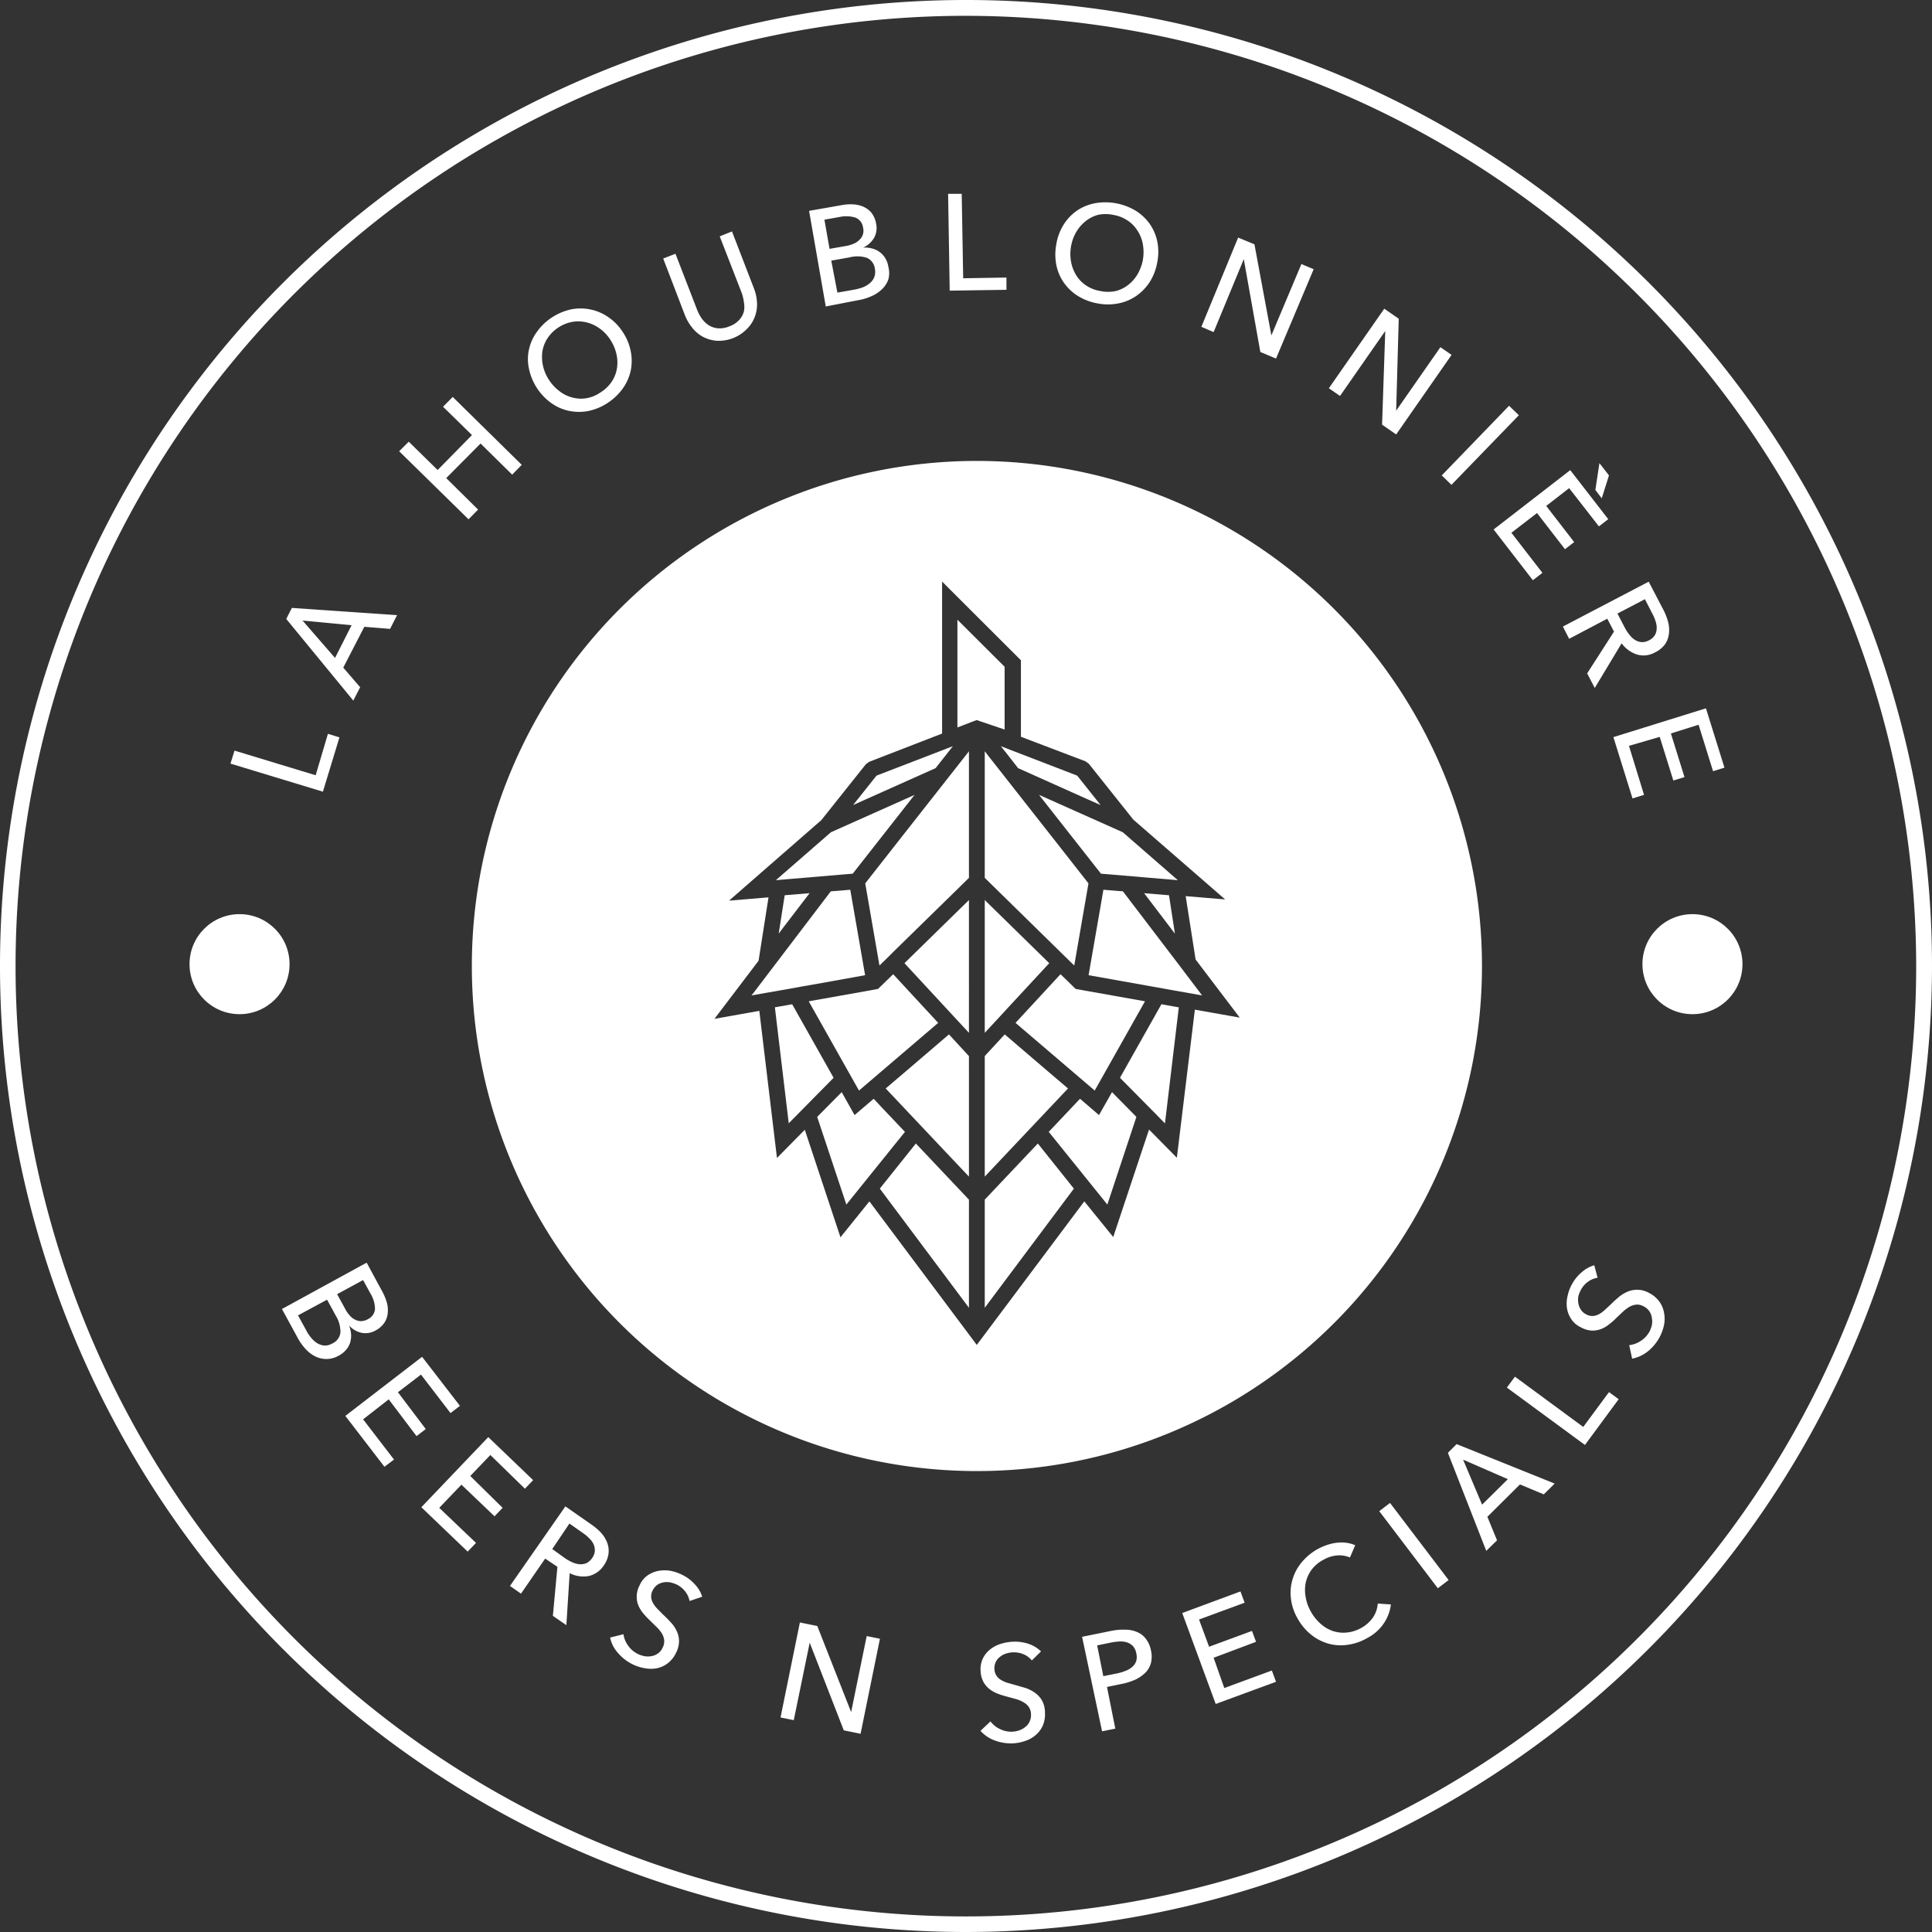
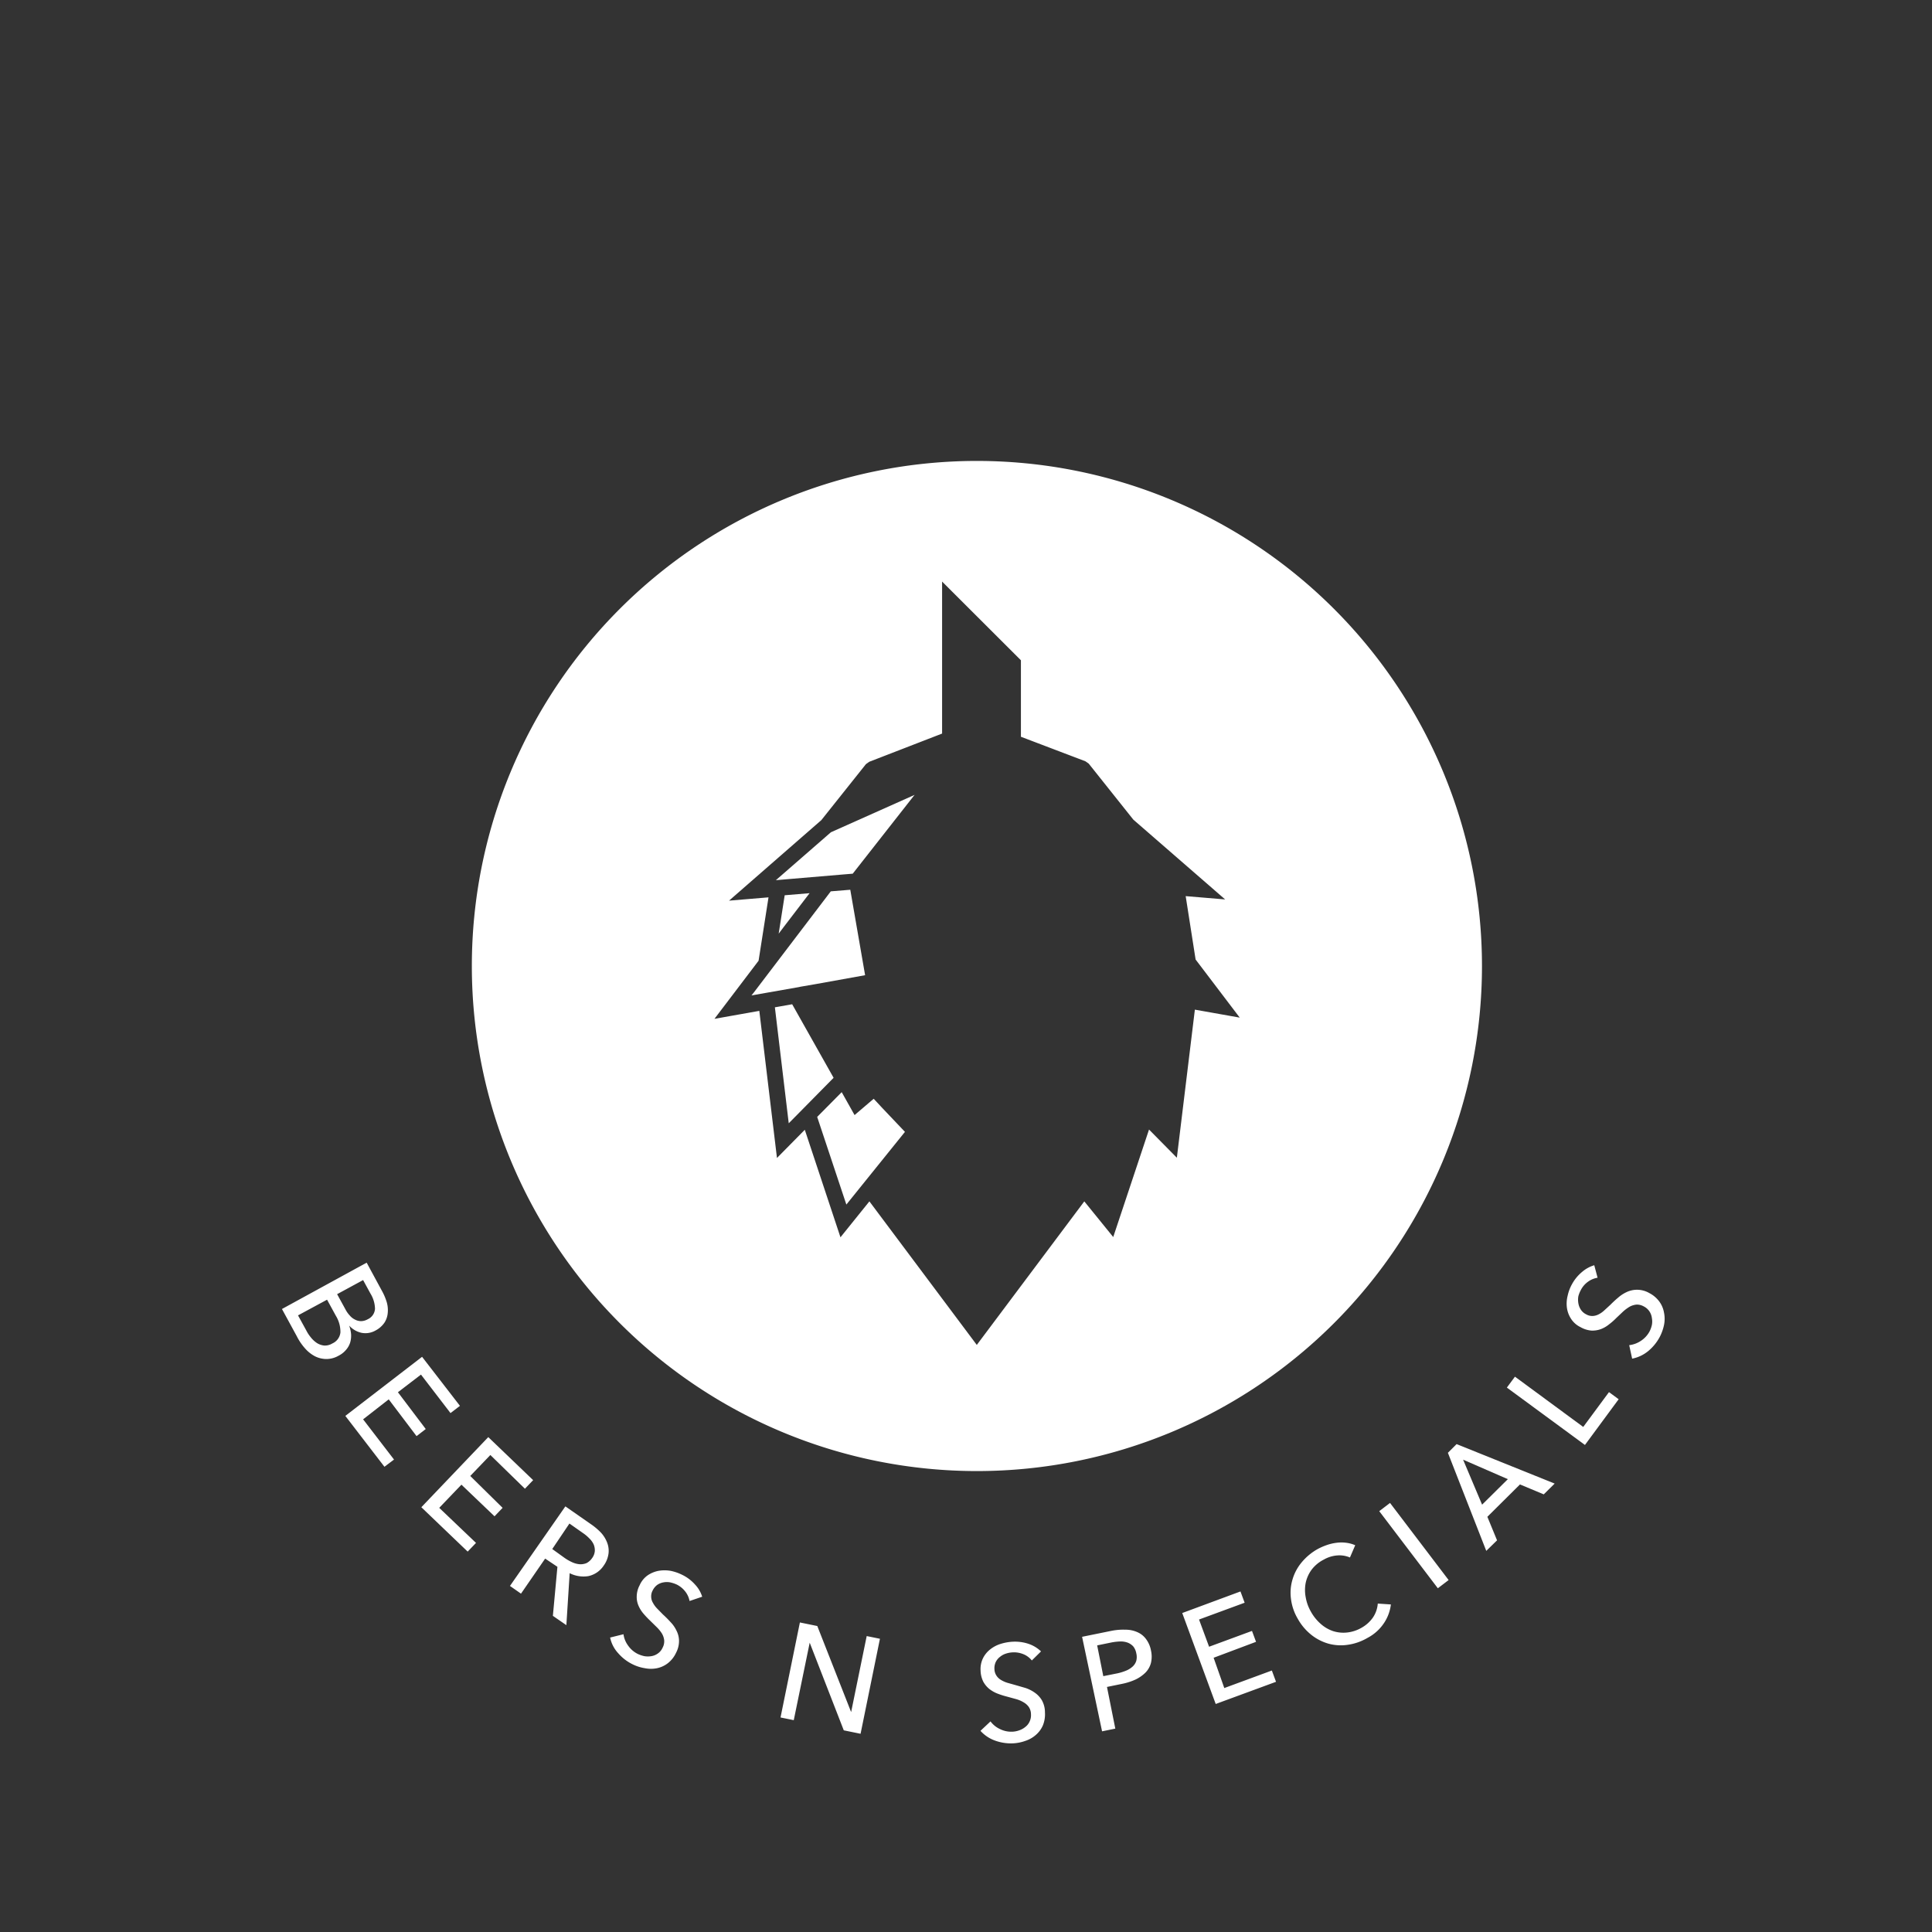
<svg xmlns="http://www.w3.org/2000/svg" viewBox="0 0 157.6 157.6">
  <rect x="0" y="0" width="157.6" height="157.6" fill="#333333" stroke="none" />
  <defs>
    <style>.cls-1{fill:#fff}</style>
  </defs>
  <g id="Calque_2" data-name="Calque 2">
    <g id="Calque_1-2" data-name="Calque 1">
-       <path d="M78.8 157.6a78.8 78.8 0 1 1 78.8-78.8 78.89 78.89 0 0 1-78.8 78.8Zm0-156.31a77.52 77.52 0 1 0 77.51 77.51A77.6 77.6 0 0 0 78.8 1.29Z" class="cls-1" />
-       <circle cx="19.54" cy="78.65" r="4.08" class="cls-1" />
-       <circle cx="138.06" cy="78.65" r="4.08" class="cls-1" />
-       <path d="m25.75 63.24 1-3.38.94.29-1.35 4.43-7.54-2.29.33-1.06Zm3.63-7.18-.56 1.09-5.47-6.66.46-.9 8.58.59-.57 1.12-2.1-.17L28 54.46Zm-2.05-2.39L28.68 51l-4-.38Zm5.23-16.86.78-.78 2.36 2.31 2.8-2.85-2.36-2.31.79-.8 5.63 5.54-.78.8-2.58-2.54L36.4 39l2.6 2.57-.78.79Zm18.23-9.74a4.23 4.23 0 0 1 .66 1.58 4 4 0 0 1 0 1.58 3.91 3.91 0 0 1-.64 1.45 4.63 4.63 0 0 1-1.23 1.18 4.5 4.5 0 0 1-1.56.66 4 4 0 0 1-1.58 0A3.8 3.8 0 0 1 45 32.9a4.6 4.6 0 0 1-1.85-2.82 3.61 3.61 0 0 1 0-1.57 3.82 3.82 0 0 1 .64-1.43A4.59 4.59 0 0 1 45 25.91a4.69 4.69 0 0 1 1.57-.67 4 4 0 0 1 1.57 0 3.91 3.91 0 0 1 1.45.61 4.16 4.16 0 0 1 1.2 1.22Zm-1 .65a3.29 3.29 0 0 0-.84-.9 3.05 3.05 0 0 0-1.06-.51 2.87 2.87 0 0 0-1.17-.06 3.13 3.13 0 0 0-2.07 1.36 2.79 2.79 0 0 0-.41 1.09 3.32 3.32 0 0 0 .06 1.17 3.37 3.37 0 0 0 .49 1.13 3.61 3.61 0 0 0 .86.92 2.81 2.81 0 0 0 1.06.51 2.62 2.62 0 0 0 1.15.05A2.88 2.88 0 0 0 49 32a3 3 0 0 0 .91-.88 2.75 2.75 0 0 0 .42-1.09 3.09 3.09 0 0 0-.05-1.17 3.61 3.61 0 0 0-.49-1.14Zm10.09-.17a3.28 3.28 0 0 1-1.36.25 2.88 2.88 0 0 1-1.15-.31 2.8 2.8 0 0 1-.88-.73 3.86 3.86 0 0 1-.6-1l-1.79-4.67 1-.39 1.77 4.58a3.48 3.48 0 0 0 .38.71 2.2 2.2 0 0 0 .56.54 1.71 1.71 0 0 0 .75.25 2 2 0 0 0 .94-.16 2 2 0 0 0 .79-.51 1.71 1.71 0 0 0 .39-.69 2 2 0 0 0 0-.78 3.42 3.42 0 0 0-.19-.78l-1.78-4.58 1-.4 1.79 4.64a3.6 3.6 0 0 1 .25 1.16 2.75 2.75 0 0 1-.17 1.14 2.67 2.67 0 0 1-.64 1 3.22 3.22 0 0 1-1.06.73ZM66 17.2l2.68-.47a3.77 3.77 0 0 1 .89-.06 2.35 2.35 0 0 1 .85.19 1.82 1.82 0 0 1 .67.5 2 2 0 0 1 .38.9 1.63 1.63 0 0 1-.18 1.16 2 2 0 0 1-.88.78 2.19 2.19 0 0 1 .73.07 1.86 1.86 0 0 1 .62.29 1.75 1.75 0 0 1 .46.51 1.93 1.93 0 0 1 .25.71 2 2 0 0 1 0 1 2 2 0 0 1-.51.8 2.75 2.75 0 0 1-.85.57 4.31 4.31 0 0 1-1.12.34l-2.63.51Zm1.67 3.1 1.42-.25a2.7 2.7 0 0 0 .57-.18 1.34 1.34 0 0 0 .45-.31 1 1 0 0 0 .29-1 1 1 0 0 0-.62-.81 2.58 2.58 0 0 0-1.29-.05l-1.24.22Zm.64 3.57 1.36-.24a4.27 4.27 0 0 0 .68-.18 2 2 0 0 0 .58-.33 1.28 1.28 0 0 0 .38-.49 1.29 1.29 0 0 0 .06-.69 1.12 1.12 0 0 0-.66-.91 2.55 2.55 0 0 0-1.43-.03l-1.47.26Zm10.26-1.17 3.53-.06v1l-4.63.07-.13-7.9h1.11Zm15.83-1.3a4.41 4.41 0 0 1-.61 1.6 4.13 4.13 0 0 1-1.1 1.14 3.87 3.87 0 0 1-1.46.61 4.42 4.42 0 0 1-1.7 0 4.6 4.6 0 0 1-1.59-.6 4 4 0 0 1-1.15-1.08 3.84 3.84 0 0 1-.62-1.45 4.46 4.46 0 0 1 0-1.71 4.32 4.32 0 0 1 .61-1.61 3.92 3.92 0 0 1 1.09-1.13 3.86 3.86 0 0 1 1.45-.59 4.8 4.8 0 0 1 3.29.59 4 4 0 0 1 1.16 1.07 3.9 3.9 0 0 1 .63 1.44 4.32 4.32 0 0 1 0 1.72Zm-1.17-.21a3.69 3.69 0 0 0 0-1.24 2.93 2.93 0 0 0-.42-1.1A2.7 2.7 0 0 0 92 18a3 3 0 0 0-1.18-.47 3 3 0 0 0-1.26 0 2.78 2.78 0 0 0-1 .51 3.18 3.18 0 0 0-.77.89 3.5 3.5 0 0 0-.42 1.16 3.56 3.56 0 0 0 0 1.26 3.11 3.11 0 0 0 .42 1.1 2.64 2.64 0 0 0 .8.83 2.9 2.9 0 0 0 1.17.46 3 3 0 0 0 1.26 0 2.74 2.74 0 0 0 1-.49 3.05 3.05 0 0 0 .78-.89 3.63 3.63 0 0 0 .43-1.17Zm10.48 6.17 2.45-5.82 1 .42-3.07 7.29-1.28-.54-1.35-7.57L99 27.09l-1-.43 3-7.28 1.33.55Zm10.18 6.14 3.61-5.18.91.63-4.52 6.49-1.15-.8L113 27l-3.69 5.3-.91-.63 4.52-6.49 1.18.82Zm4.51 6.05-.79-.77 5.49-5.68.8.77Zm4.89 3.91 2.53 3.27-.78.6-3.2-4.14 6.25-4.84 3.1 4-.76.59-2.43-3.12-1.87 1.45 2.28 2.95-.75.58-2.28-2.95Zm7.18-5.68.78 1-.59 1.87-.52-.68ZM128 52.11l-.51-1 7-3.66 1.17 2.24a4.79 4.79 0 0 1 .4 1 2.51 2.51 0 0 1 .08 1 1.86 1.86 0 0 1-.31.85 2.11 2.11 0 0 1-.81.67 1.89 1.89 0 0 1-1.49.18 2.55 2.55 0 0 1-1.25-.91l-2.19 3.64-.62-1.19 2.19-3.41-.55-1.05Zm3.94-2.06.59 1.13a3.39 3.39 0 0 0 .4.61 1.64 1.64 0 0 0 .46.42 1.14 1.14 0 0 0 .53.17 1.16 1.16 0 0 0 .6-.15 1.14 1.14 0 0 0 .46-.4 1.09 1.09 0 0 0 .16-.52 1.61 1.61 0 0 0-.08-.6 3.36 3.36 0 0 0-.26-.63l-.62-1.2Zm.94 10.79 1.23 4-.94.29-1.56-5 7.55-2.35 1.51 4.84-.93.29-1.18-3.79-2.26.71 1.11 3.56-.91.28-1.11-3.56ZM98.06 81.2l-1.91-2.52-4.55-5.97-1.59-.13-1.21 6.97 5.27.94.17.03 1.17.21 2.65.47zm-9.54-.39-.78-.14-.63-.62-.6-.58-3.67 3.97 6.46 5.52 4.1-7.28-4.88-.87zm4.81-7.95 2.51 3.3-.48-3.13-2.03-.17zM82.16 61.52l.89 1.14 5.71 2.56 1.02.45-1.91-2.4-6.23-2.4.52.65zm-3.12 26.02v-1.39l-1.63-1.77-3.4 2.91-1.76 1.5 4.87 5.16 1.92 2.03v-8.44zm-5.26-8.97 3.73 4.03 1.52 1.64.01.01V73.42l-5.26 5.15zm17.81-10.68-6.83-3.05.09.12 4.96 6.31.74.06 5.53.47-4.49-3.91zm-11.07-6.36-.19-.25v10.33l7.06 6.92.24.23 1.16-6.7-3.2-4.08-5.07-6.45zm-8.09 16.56.39-.39.08-.08 5.08-4.97 1.06-1.04V61.28l-.19.25-5.07 6.45-3.2 4.08 1.16 6.7.69-.67zm.43 1.38-1.07 1.04-.17.16-.87.16-4.78.85 4.1 7.28 6.46-5.52-3.67-3.97zm12.73-.9-5.26-5.15v10.83l.02-.02 1.51-1.63.19-.21 3.54-3.82zm-6.14-19.75.22-.08 2.28.77v-5.12l-3.85-3.84v8.79l1.35-.52zm5.91 28.47-3.4-2.91-1.46 1.58-.17.19v9.83l4.41-4.67 2.38-2.52-1.76-1.5zm4.29 3.67-1.55-1.33-.69.73-1.86 1.97 4.78 5.93 2.37-7.15-1.99-2.02-1.06 1.87zm-8.16 5.67-1.16 1.23v8.82l7.27-9.72-2.94-3.68-3.17 3.35zm9.87-8.71 2.82 2.85.85.87 1.13-9.47-.15-.02-1.27-.23-3.38 6zm-12.32 11.3v-1.36l-4.33-4.58-2.94 3.68 7.27 9.72v-7.46zm-1.31-38.35-6.23 2.4-1.91 2.4 6.73-3.01 1.41-1.79z" class="cls-1" />
      <path d="M79.68 37.6a41.2 41.2 0 1 0 41.21 41.2 41.21 41.21 0 0 0-41.21-41.2ZM96 94.44l-2.27-2.3-2.92 8.77L88.45 98l-8.77 11.71L70.92 98l-2.36 2.93-2.91-8.77-2.27 2.3-1.44-12-3.66.65 3.6-4.74.81-5.17-3.22.27L67 66.9l3.64-4.57.27-.19 5.94-2.3v-12.4l6.43 6.42v6.24l5.26 2 .27.19 3.64 4.57 7.49 6.51-3.22-.27.81 5.17 3.6 4.74-3.66-.65Z" class="cls-1" />
      <path d="m68.82 71.33.74-.06 4.95-6.31.1-.12-6.83 3.05-4.49 3.91 1.16-.1 4.37-.37zm-2.78 1.53-2.03.17-.49 3.13.47-.62 2.05-2.68zm5.91 17.5-.68-.73-1.56 1.33-1.05-1.87-2 2.02 2.38 7.15 4.78-5.93-1.87-1.97zm-6.65-9.87 1.22-.21 4.05-.73-1.21-6.97-1.59.13-6.3 8.28-.17.21 3.87-.68.13-.03zm2.7 7.43-3.38-6-1.01.18-.4.07 1.13 9.46.85-.86L68 87.92zM29.91 103l1.3 2.4a4.66 4.66 0 0 1 .34.83 2.31 2.31 0 0 1 .08.86 1.72 1.72 0 0 1-.26.79 2 2 0 0 1-.73.65 1.66 1.66 0 0 1-1.16.19 1.91 1.91 0 0 1-1-.59 2.67 2.67 0 0 1 .16.72 2 2 0 0 1-.08.68 1.68 1.68 0 0 1-.34.59 1.93 1.93 0 0 1-.6.47 2 2 0 0 1-1 .27 2.11 2.11 0 0 1-.92-.22 2.82 2.82 0 0 1-.81-.64 4.51 4.51 0 0 1-.68-1L23 106.78Zm-5.6 4.3.67 1.22a3 3 0 0 0 .38.58 2.15 2.15 0 0 0 .5.46 1.39 1.39 0 0 0 .58.2 1.16 1.16 0 0 0 .67-.17 1.11 1.11 0 0 0 .66-.9 2.53 2.53 0 0 0-.38-1.37l-.71-1.3Zm3.19-1.73.69 1.26a2.27 2.27 0 0 0 .35.49 1.31 1.31 0 0 0 .43.33 1.08 1.08 0 0 0 .5.12 1.18 1.18 0 0 0 .54-.16 1 1 0 0 0 .58-.85 2.47 2.47 0 0 0-.37-1.24l-.6-1.1Zm2.12 10.21 2.52 3.28-.78.59-3.19-4.15 6.26-4.82 3.09 4-.77.59-2.41-3.14-1.88 1.44 2.27 3-.75.58-2.27-3Zm6.21 7.22 3 2.86-.68.71-3.78-3.62 5.46-5.72 3.66 3.51-.67.7-2.82-2.75-1.64 1.71L41 123l-.66.69-2.7-2.58Zm6.67 7-.9-.63 4.52-6.49 2.08 1.45a5.22 5.22 0 0 1 .8.67 2.52 2.52 0 0 1 .52.82 1.84 1.84 0 0 1 .12.9 2.16 2.16 0 0 1-.4 1 2 2 0 0 1-1.25.85 2.49 2.49 0 0 1-1.52-.24l-.27 4.24-1.1-.76.37-4-1-.67Zm2.55-3.64 1 .72a3.73 3.73 0 0 0 .63.36 1.78 1.78 0 0 0 .61.16 1.28 1.28 0 0 0 .55-.09 1.25 1.25 0 0 0 .46-.41 1.11 1.11 0 0 0 .22-.57 1.23 1.23 0 0 0-.09-.54 1.59 1.59 0 0 0-.35-.49 3.18 3.18 0 0 0-.52-.44l-1.11-.78Zm11.2 4.24a1.79 1.79 0 0 0-.34-.76 2 2 0 0 0-.72-.59 2.64 2.64 0 0 0-.52-.17 1.45 1.45 0 0 0-.55 0 1.28 1.28 0 0 0-.5.2 1.25 1.25 0 0 0-.38.46 1 1 0 0 0-.12.54 1 1 0 0 0 .15.48 2 2 0 0 0 .34.46l.47.48c.21.19.41.39.61.61a2.6 2.6 0 0 1 .49.7 1.87 1.87 0 0 1 .21.81 2.07 2.07 0 0 1-.24 1 2.3 2.3 0 0 1-.68.86 2.15 2.15 0 0 1-.87.4 2.48 2.48 0 0 1-1 0 3.41 3.41 0 0 1-1-.32 3.67 3.67 0 0 1-1.17-.9 2.67 2.67 0 0 1-.66-1.28l1.09-.27a2 2 0 0 0 .38.93 2.08 2.08 0 0 0 .79.68 2.45 2.45 0 0 0 .54.18 1.75 1.75 0 0 0 .56 0 1.24 1.24 0 0 0 .52-.21 1.13 1.13 0 0 0 .4-.48 1.09 1.09 0 0 0 .13-.61 1.38 1.38 0 0 0-.18-.54 2.82 2.82 0 0 0-.42-.52l-.54-.53a7.64 7.64 0 0 1-.55-.58 2.51 2.51 0 0 1-.41-.66 1.77 1.77 0 0 1-.14-.76 2 2 0 0 1 .24-.9 1.93 1.93 0 0 1 .66-.81 2.37 2.37 0 0 1 .87-.36 2.88 2.88 0 0 1 1 0 3.79 3.79 0 0 1 .93.32 3.34 3.34 0 0 1 1.05.79 2.54 2.54 0 0 1 .59 1Zm13.18 9.06 1.27-6.2 1.08.22-1.58 7.75-1.37-.28-2.78-7.15-1.3 6.32-1.08-.22 1.58-7.75 1.42.29Zm14.74-4.21a1.7 1.7 0 0 0-.66-.5 2 2 0 0 0-.91-.16 2.05 2.05 0 0 0-.54.1 1.4 1.4 0 0 0-.48.26 1.19 1.19 0 0 0-.35.42 1.18 1.18 0 0 0-.11.58 1 1 0 0 0 .16.53 1.1 1.1 0 0 0 .36.35 2.36 2.36 0 0 0 .53.24l.64.18.83.24a2.85 2.85 0 0 1 .76.38 2 2 0 0 1 .58.61 2 2 0 0 1 .26 1 2.41 2.41 0 0 1-.17 1.07 2.16 2.16 0 0 1-.58.78 2.44 2.44 0 0 1-.85.48 3.48 3.48 0 0 1-1 .2 3.81 3.81 0 0 1-1.46-.22 2.92 2.92 0 0 1-1.2-.8l.82-.77a2 2 0 0 0 .78.63 2.05 2.05 0 0 0 1 .21 1.85 1.85 0 0 0 .56-.11 1.57 1.57 0 0 0 .49-.27 1.13 1.13 0 0 0 .35-.43 1.21 1.21 0 0 0 .12-.62 1.08 1.08 0 0 0-.18-.59 1.32 1.32 0 0 0-.43-.38 2.44 2.44 0 0 0-.61-.26l-.73-.2a6.7 6.7 0 0 1-.76-.24 2.65 2.65 0 0 1-.68-.38 2 2 0 0 1-.5-.6 2.13 2.13 0 0 1-.22-.9 2 2 0 0 1 .19-1 2.09 2.09 0 0 1 .59-.73 2.57 2.57 0 0 1 .85-.45 4 4 0 0 1 1-.18 3.5 3.5 0 0 1 1.3.18 2.73 2.73 0 0 1 1 .61Zm4.1-1.93 2.36-.48a4.87 4.87 0 0 1 1.17-.1 2.37 2.37 0 0 1 1 .21 1.71 1.71 0 0 1 .69.56 2.21 2.21 0 0 1 .4.93 2.26 2.26 0 0 1 0 1 1.77 1.77 0 0 1-.45.8 3 3 0 0 1-.82.57 5.06 5.06 0 0 1-1.1.35l-1.22.25.68 3.4-1.08.22Zm1.73 3.21 1.15-.23a4.24 4.24 0 0 0 .71-.22 1.78 1.78 0 0 0 .54-.34 1.06 1.06 0 0 0 .29-.46 1.28 1.28 0 0 0 0-.62 1.26 1.26 0 0 0-.25-.56 1.23 1.23 0 0 0-.44-.3 1.66 1.66 0 0 0-.61-.1 4.66 4.66 0 0 0-.72.08l-1.17.24Zm9.87.97 3.88-1.43.34.92-4.92 1.81-2.73-7.42 4.75-1.76.34.92-3.72 1.37.82 2.22 3.5-1.29.33.89-3.46 1.3Zm13.59-6.82a3.47 3.47 0 0 1-.55 1.5 3.64 3.64 0 0 1-1.36 1.23 4.38 4.38 0 0 1-1.6.56 3.8 3.8 0 0 1-1.58-.09 4 4 0 0 1-1.4-.72 4.39 4.39 0 0 1-1.1-1.3 4.17 4.17 0 0 1-.56-1.63 3.74 3.74 0 0 1 .12-1.57 3.87 3.87 0 0 1 .74-1.4 4.66 4.66 0 0 1 1.3-1.09 5 5 0 0 1 .75-.33 3.81 3.81 0 0 1 .81-.19 3 3 0 0 1 .79 0 2.64 2.64 0 0 1 .73.2l-.43 1a2.17 2.17 0 0 0-1-.17 2.6 2.6 0 0 0-1.13.34 2.87 2.87 0 0 0-1 .83 2.78 2.78 0 0 0-.48 1.07 3.06 3.06 0 0 0 0 1.17 3.57 3.57 0 0 0 .42 1.17 3.72 3.72 0 0 0 .8 1 2.92 2.92 0 0 0 1 .59 2.76 2.76 0 0 0 1.15.12 3 3 0 0 0 1.19-.39 2.81 2.81 0 0 0 .93-.84 2.35 2.35 0 0 0 .39-1.13Zm4.71-1.99-.88.67-4.78-6.29.88-.67Zm3.95-3.24-.88.86-3.13-8 .71-.71 8 3.22-.89.88-1.94-.81-2.66 2.64Zm-1.22-2.91 2.1-2.08-3.65-1.59Zm8.25-6.34 2.1-2.84.79.58-2.75 3.73-6.37-4.68.66-.89Zm1.17-12.17a1.78 1.78 0 0 0-.76.31 1.89 1.89 0 0 0-.61.7 2.25 2.25 0 0 0-.2.51 1.71 1.71 0 0 0 0 .55 1.37 1.37 0 0 0 .19.51 1.08 1.08 0 0 0 .44.4 1 1 0 0 0 .54.14 1.19 1.19 0 0 0 .48-.13 2 2 0 0 0 .47-.33l.49-.45c.2-.2.41-.4.64-.59a2.87 2.87 0 0 1 .71-.46 2 2 0 0 1 .83-.18 2 2 0 0 1 1 .27 2.35 2.35 0 0 1 .83.71 2.17 2.17 0 0 1 .37.89 2.5 2.5 0 0 1 0 1 3.78 3.78 0 0 1-.36 1 3.82 3.82 0 0 1-.94 1.14 2.94 2.94 0 0 1-1.3.61l-.24-1.1a2.16 2.16 0 0 0 .95-.35 2.11 2.11 0 0 0 .71-.77 2.22 2.22 0 0 0 .19-.53 1.52 1.52 0 0 0 0-.56 1.25 1.25 0 0 0-.19-.53 1.21 1.21 0 0 0-.47-.42 1.13 1.13 0 0 0-.59-.15 1.45 1.45 0 0 0-.56.17 3.4 3.4 0 0 0-.53.39l-.55.52a5.05 5.05 0 0 1-.6.53 2.39 2.39 0 0 1-.67.39 2 2 0 0 1-.77.12 2.12 2.12 0 0 1-.89-.28 1.89 1.89 0 0 1-.78-.69 2.19 2.19 0 0 1-.33-.88 2.6 2.6 0 0 1 .06-1 3.37 3.37 0 0 1 .35-.93 3.42 3.42 0 0 1 .82-1 2.7 2.7 0 0 1 1-.55Z" class="cls-1" />
    </g>
  </g>
</svg>